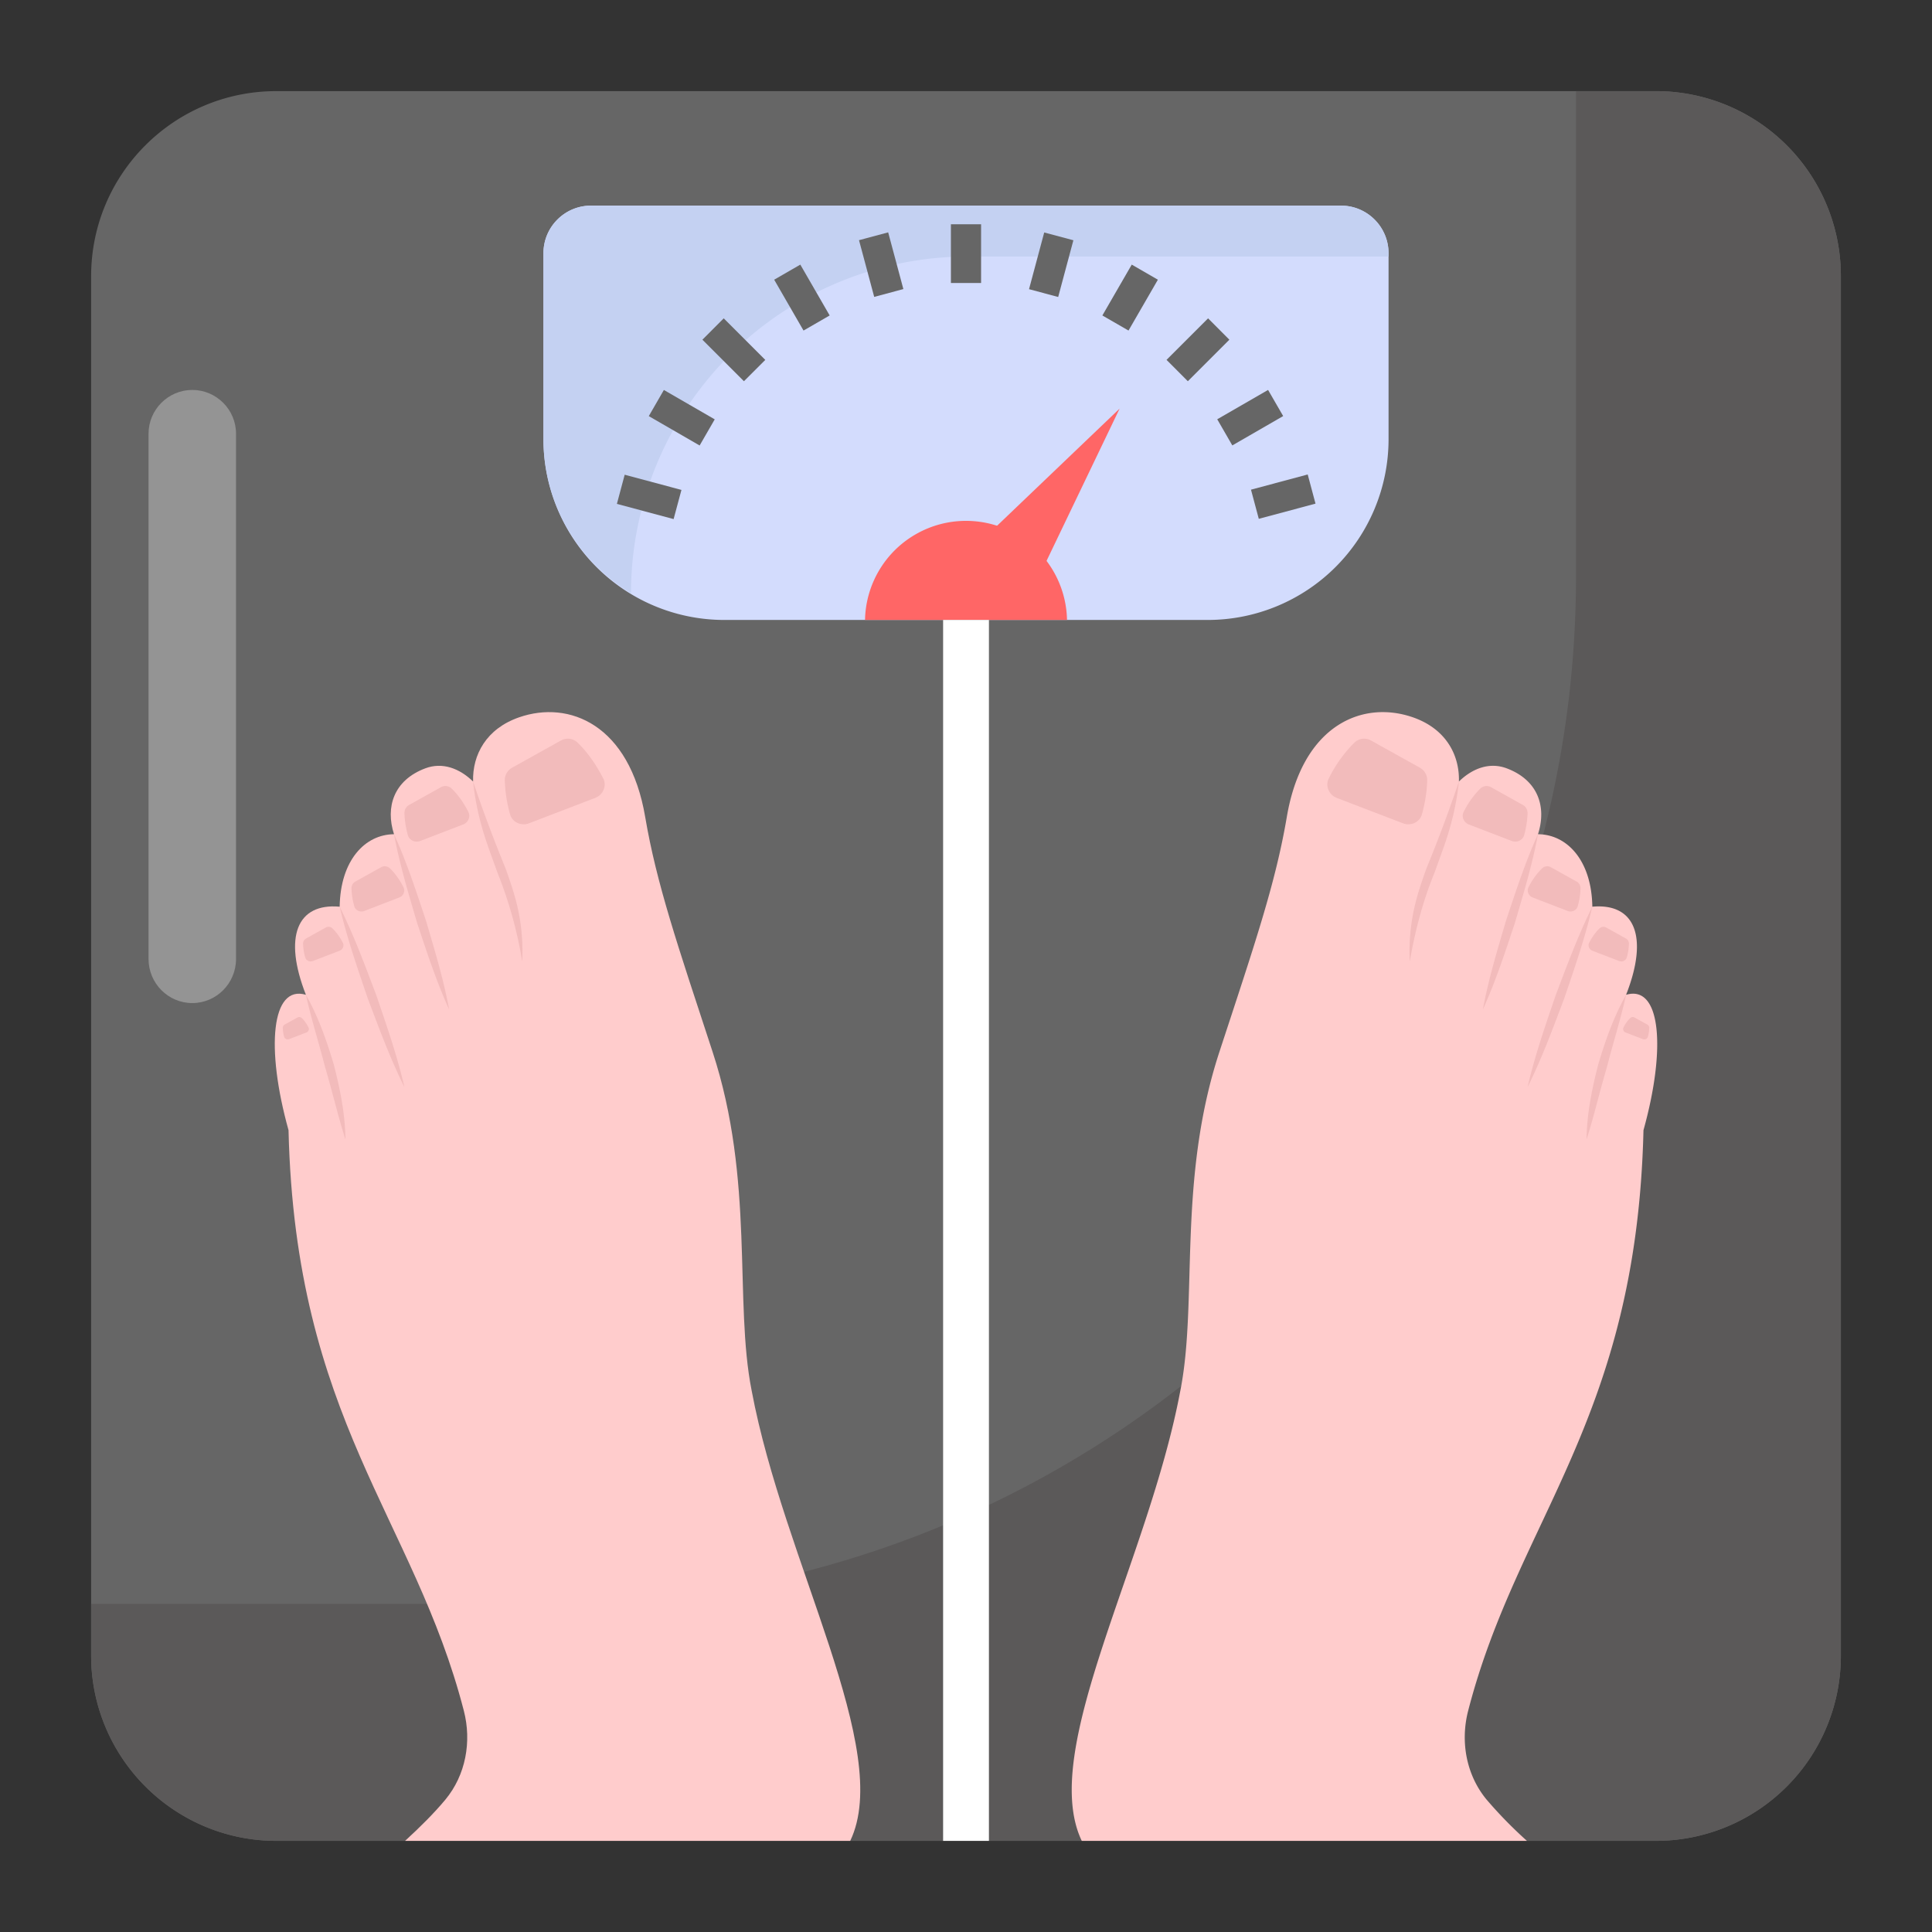
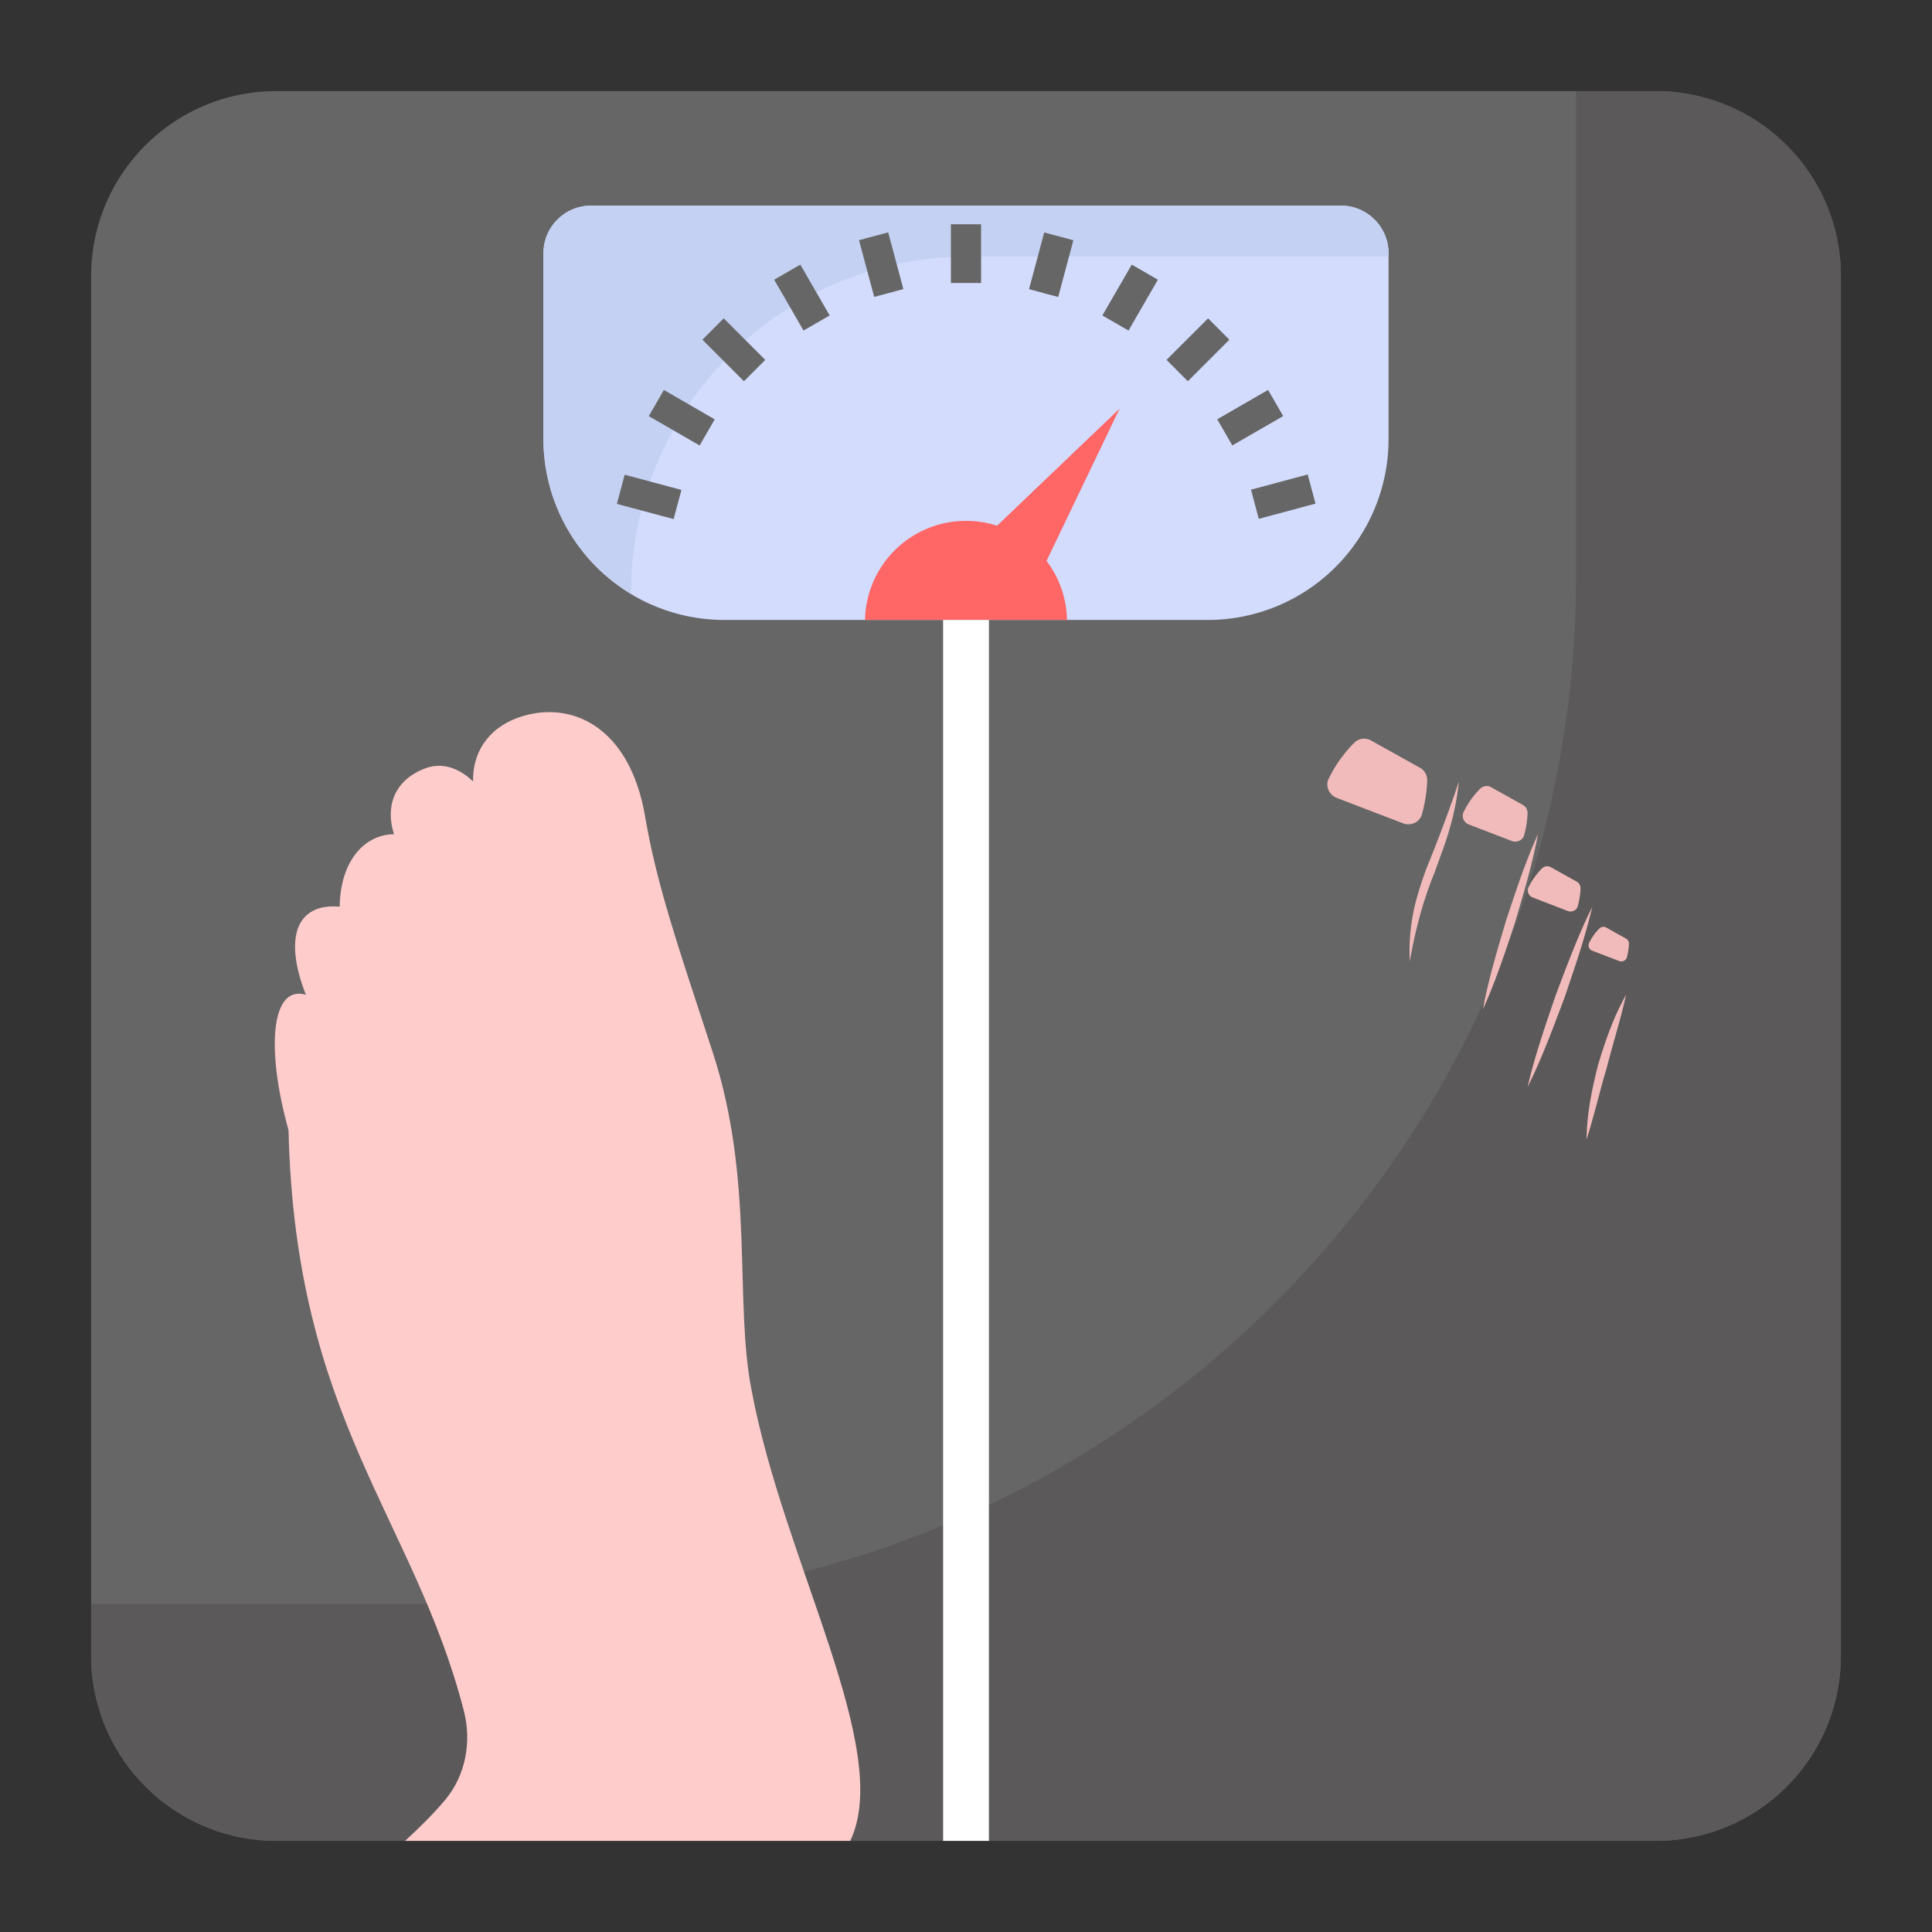
<svg xmlns="http://www.w3.org/2000/svg" version="1.1" width="512" height="512" x="0" y="0" viewBox="0 0 53 53" style="enable-background:new 0 0 512 512" xml:space="preserve" class="hovered-paths">
  <rect x="0" y="0" width="53" height="53" fill="#333333" stroke="none" />
  <g>
    <path fill="#666666" d="M50.5 7.577v37.846a5.078 5.078 0 0 1-5.077 5.077H7.577A5.085 5.085 0 0 1 2.5 45.423V7.577C2.5 4.767 4.78 2.5 7.577 2.5h37.846A5.07 5.07 0 0 1 50.5 7.577z" opacity="1" data-original="#666666" class="hovered-path" />
    <path fill="#5b5959" d="M45.423 2.5h-2.189v13.309c0 15.568-12.62 28.189-28.189 28.189H2.5v1.425c0 2.792 2.285 5.077 5.077 5.077h37.846a5.077 5.077 0 0 0 5.077-5.077V7.577A5.077 5.077 0 0 0 45.423 2.5z" opacity="1" data-original="#5b5959" />
    <path fill="#d3dcfd" d="M38.092 6.946v5.1a4.961 4.961 0 0 1-4.961 4.961H19.87a4.961 4.961 0 0 1-4.962-4.961v-5.1c0-.72.584-1.305 1.305-1.305h20.573c.72 0 1.305.584 1.305 1.305z" opacity="1" data-original="#d3dcfd" />
    <path fill="#c4d1f2" d="M17.31 16.276a9.239 9.239 0 0 1 9.24-9.239h11.542v-.09c0-.722-.584-1.306-1.305-1.306H16.214c-.72 0-1.305.584-1.305 1.305v5.1c0 1.8.968 3.36 2.402 4.23z" opacity="1" data-original="#c4d1f2" class="" />
    <path fill="#ff6666" d="M23.73 17.007a2.771 2.771 0 0 1 5.541 0z" opacity="1" data-original="#ff6666" />
    <path fill="#ff6666" d="m28.38 16.073-1.566-1.136 3.9-3.728z" opacity="1" data-original="#ff6666" />
    <path fill="#666666" d="M26.086 6.152h.828v1.611h-.828zM23.565 6.589l.8-.215.417 1.556-.8.215zM21.238 7.673l.717-.414.805 1.395-.717.414zM19.269 9.319l.585-.586 1.14 1.14-.586.585zM17.798 11.415l.414-.717 1.395.806-.414.717zM16.923 13.823l.214-.8 1.557.417-.215.8zM34.318 13.433l1.556-.417.214.8-1.556.417zM33.392 11.502l1.395-.805.414.717-1.395.805zM32.001 9.872l1.14-1.139.584.586-1.139 1.139zM30.241 8.654l.806-1.395.717.414-.806 1.395zM28.229 7.933l.417-1.556.8.214-.417 1.556z" opacity="1" data-original="#666666" class="hovered-path" />
    <path fill="#ffffff" d="M25.872 17.007h1.257V50.5h-1.257z" opacity="1" data-original="#ffffff" />
-     <path fill="#fff" d="M6.475 11.897v14.41c0 .67-.54 1.21-1.2 1.21s-1.2-.54-1.2-1.21v-14.41c0-.66.54-1.2 1.2-1.2s1.2.54 1.2 1.2z" opacity=".3" />
    <path fill="#fcc" d="M11.112 50.5c.413-.378.793-.756 1.105-1.13.56-.675.727-1.593.507-2.441-1.368-5.295-4.62-7.98-4.809-15.925-.63-2.261-.47-3.997.477-3.714-.625-1.592-.243-2.522.926-2.417.02-1.279.7-1.983 1.491-1.988-.24-.741-.012-1.481.859-1.808.47-.176.937 0 1.31.362-.02-.736.363-1.45 1.265-1.762 1.371-.475 3.026.198 3.456 2.733.312 1.835.885 3.506 1.848 6.441 1.162 3.541.587 6.85 1.073 9.298.88 4.7 3.897 9.862 2.704 12.351H11.112z" />
    <g fill="#f2bbbb">
-       <path d="M12.978 21.439c.274.818.572 1.602.897 2.399.143.405.285.818.363 1.245.083.427.107.862.088 1.292a11.55 11.55 0 0 0-.685-2.45c-.14-.401-.3-.802-.416-1.218a7.328 7.328 0 0 1-.247-1.268zM10.81 22.885c.35.77.608 1.569.874 2.366.238.805.483 1.608.636 2.44-.35-.77-.61-1.568-.875-2.365-.237-.806-.482-1.61-.636-2.441zM9.318 24.873c.393.79.696 1.612 1.006 2.432.283.83.573 1.657.77 2.517-.393-.79-.695-1.612-1.005-2.432-.282-.83-.571-1.658-.77-2.517zM8.392 27.29c.342.605.57 1.26.768 1.923.17.67.31 1.35.316 2.046-.21-.661-.361-1.325-.557-1.98-.168-.662-.378-1.311-.527-1.99zM16.33 21.888l-1.82.698c-.21.081-.456-.028-.517-.245a3.856 3.856 0 0 1-.145-.942.39.39 0 0 1 .208-.343l1.327-.739a.386.386 0 0 1 .454.047c.265.256.51.593.712.993.102.202-.007.45-.218.53zM12.707 22.617l-1.182.454c-.137.052-.297-.019-.336-.16-.059-.212-.09-.42-.094-.61a.253.253 0 0 1 .135-.223l.861-.48a.25.25 0 0 1 .295.03c.172.166.331.385.462.645.067.131-.004.291-.141.344zM10.953 24.621l-.961.37c-.112.042-.242-.016-.273-.13a2.037 2.037 0 0 1-.077-.498.205.205 0 0 1 .11-.181l.7-.39a.204.204 0 0 1 .24.024c.14.135.27.313.377.525.053.107-.004.237-.116.28zM9.318 26.081l-.736.283c-.085.032-.185-.012-.21-.1a1.559 1.559 0 0 1-.058-.38.157.157 0 0 1 .084-.139l.537-.299a.156.156 0 0 1 .183.02c.108.103.207.239.288.4.041.083-.003.182-.088.215zM8.406 28.324l-.476.183c-.055.02-.12-.008-.135-.065a1.008 1.008 0 0 1-.038-.246c0-.037.022-.071.054-.09l.347-.192a.1.1 0 0 1 .119.012c.07.067.133.155.186.26.027.052-.002.117-.057.138z" />
-     </g>
-     <path fill="#fcc" d="M41.888 50.5a11.946 11.946 0 0 1-1.105-1.13c-.56-.675-.727-1.593-.507-2.441 1.368-5.295 4.62-7.98 4.809-15.925.63-2.261.47-3.997-.477-3.714.625-1.592.243-2.522-.926-2.417-.02-1.279-.7-1.983-1.491-1.988.24-.741.012-1.481-.859-1.808-.47-.176-.937 0-1.31.362.02-.736-.363-1.45-1.265-1.762-1.371-.475-3.026.198-3.456 2.733-.312 1.835-.885 3.506-1.848 6.441-1.162 3.541-.587 6.85-1.073 9.298-.88 4.7-3.897 9.862-2.704 12.351h12.212z" />
+       </g>
    <g fill="#f2bbbb">
-       <path d="M40.022 21.439a39.798 39.798 0 0 1-.897 2.399c-.143.405-.285.818-.363 1.245a5.454 5.454 0 0 0-.088 1.292c.148-.85.36-1.66.685-2.45.14-.401.3-.802.416-1.218.12-.415.202-.84.247-1.268zM42.19 22.885c-.35.77-.608 1.569-.874 2.366-.238.805-.483 1.608-.636 2.44.35-.77.61-1.568.875-2.365.237-.806.482-1.61.636-2.441zM43.682 24.873c-.393.79-.696 1.612-1.006 2.432-.283.83-.573 1.657-.77 2.517.393-.79.695-1.612 1.005-2.432.282-.83.571-1.658.77-2.517zM44.608 27.29c-.342.605-.57 1.26-.768 1.923-.17.67-.31 1.35-.316 2.046.21-.661.361-1.325.557-1.98.168-.662.378-1.311.527-1.99zM36.67 21.888l1.82.698c.21.081.456-.028.517-.245.09-.328.139-.648.145-.942a.39.39 0 0 0-.208-.343l-1.327-.739a.386.386 0 0 0-.454.047 3.69 3.69 0 0 0-.712.993c-.102.202.007.45.218.53zM40.293 22.617l1.182.454c.137.052.297-.019.336-.16.059-.212.09-.42.094-.61a.253.253 0 0 0-.135-.223l-.861-.48a.25.25 0 0 0-.295.03 2.396 2.396 0 0 0-.462.645c-.067.131.004.291.141.344zM42.047 24.621l.961.37c.112.042.242-.016.273-.13.049-.174.074-.343.077-.498a.205.205 0 0 0-.11-.181l-.7-.39a.204.204 0 0 0-.24.024 1.95 1.95 0 0 0-.377.525c-.053.107.004.237.116.28zM43.682 26.081l.736.283c.085.032.185-.012.21-.1a1.56 1.56 0 0 0 .058-.38.157.157 0 0 0-.084-.139l-.537-.299a.156.156 0 0 0-.183.02c-.108.103-.207.239-.288.4-.041.083.003.182.088.215zM44.594 28.324l.476.183c.055.02.12-.008.135-.065.024-.085.036-.169.038-.246a.102.102 0 0 0-.054-.09l-.347-.192a.1.1 0 0 0-.119.012.964.964 0 0 0-.186.26c-.027.052.002.117.057.138z" />
+       <path d="M40.022 21.439a39.798 39.798 0 0 1-.897 2.399c-.143.405-.285.818-.363 1.245a5.454 5.454 0 0 0-.088 1.292c.148-.85.36-1.66.685-2.45.14-.401.3-.802.416-1.218.12-.415.202-.84.247-1.268zM42.19 22.885c-.35.77-.608 1.569-.874 2.366-.238.805-.483 1.608-.636 2.44.35-.77.61-1.568.875-2.365.237-.806.482-1.61.636-2.441zM43.682 24.873c-.393.79-.696 1.612-1.006 2.432-.283.83-.573 1.657-.77 2.517.393-.79.695-1.612 1.005-2.432.282-.83.571-1.658.77-2.517zM44.608 27.29c-.342.605-.57 1.26-.768 1.923-.17.67-.31 1.35-.316 2.046.21-.661.361-1.325.557-1.98.168-.662.378-1.311.527-1.99zM36.67 21.888l1.82.698c.21.081.456-.028.517-.245.09-.328.139-.648.145-.942a.39.39 0 0 0-.208-.343l-1.327-.739a.386.386 0 0 0-.454.047 3.69 3.69 0 0 0-.712.993c-.102.202.007.45.218.53zM40.293 22.617l1.182.454c.137.052.297-.019.336-.16.059-.212.09-.42.094-.61a.253.253 0 0 0-.135-.223l-.861-.48a.25.25 0 0 0-.295.03 2.396 2.396 0 0 0-.462.645c-.067.131.004.291.141.344zM42.047 24.621l.961.37c.112.042.242-.016.273-.13.049-.174.074-.343.077-.498a.205.205 0 0 0-.11-.181l-.7-.39a.204.204 0 0 0-.24.024 1.95 1.95 0 0 0-.377.525c-.053.107.004.237.116.28zM43.682 26.081l.736.283c.085.032.185-.012.21-.1a1.56 1.56 0 0 0 .058-.38.157.157 0 0 0-.084-.139l-.537-.299a.156.156 0 0 0-.183.02c-.108.103-.207.239-.288.4-.041.083.003.182.088.215zl.476.183c.055.02.12-.008.135-.065.024-.085.036-.169.038-.246a.102.102 0 0 0-.054-.09l-.347-.192a.1.1 0 0 0-.119.012.964.964 0 0 0-.186.26c-.027.052.002.117.057.138z" />
    </g>
  </g>
</svg>